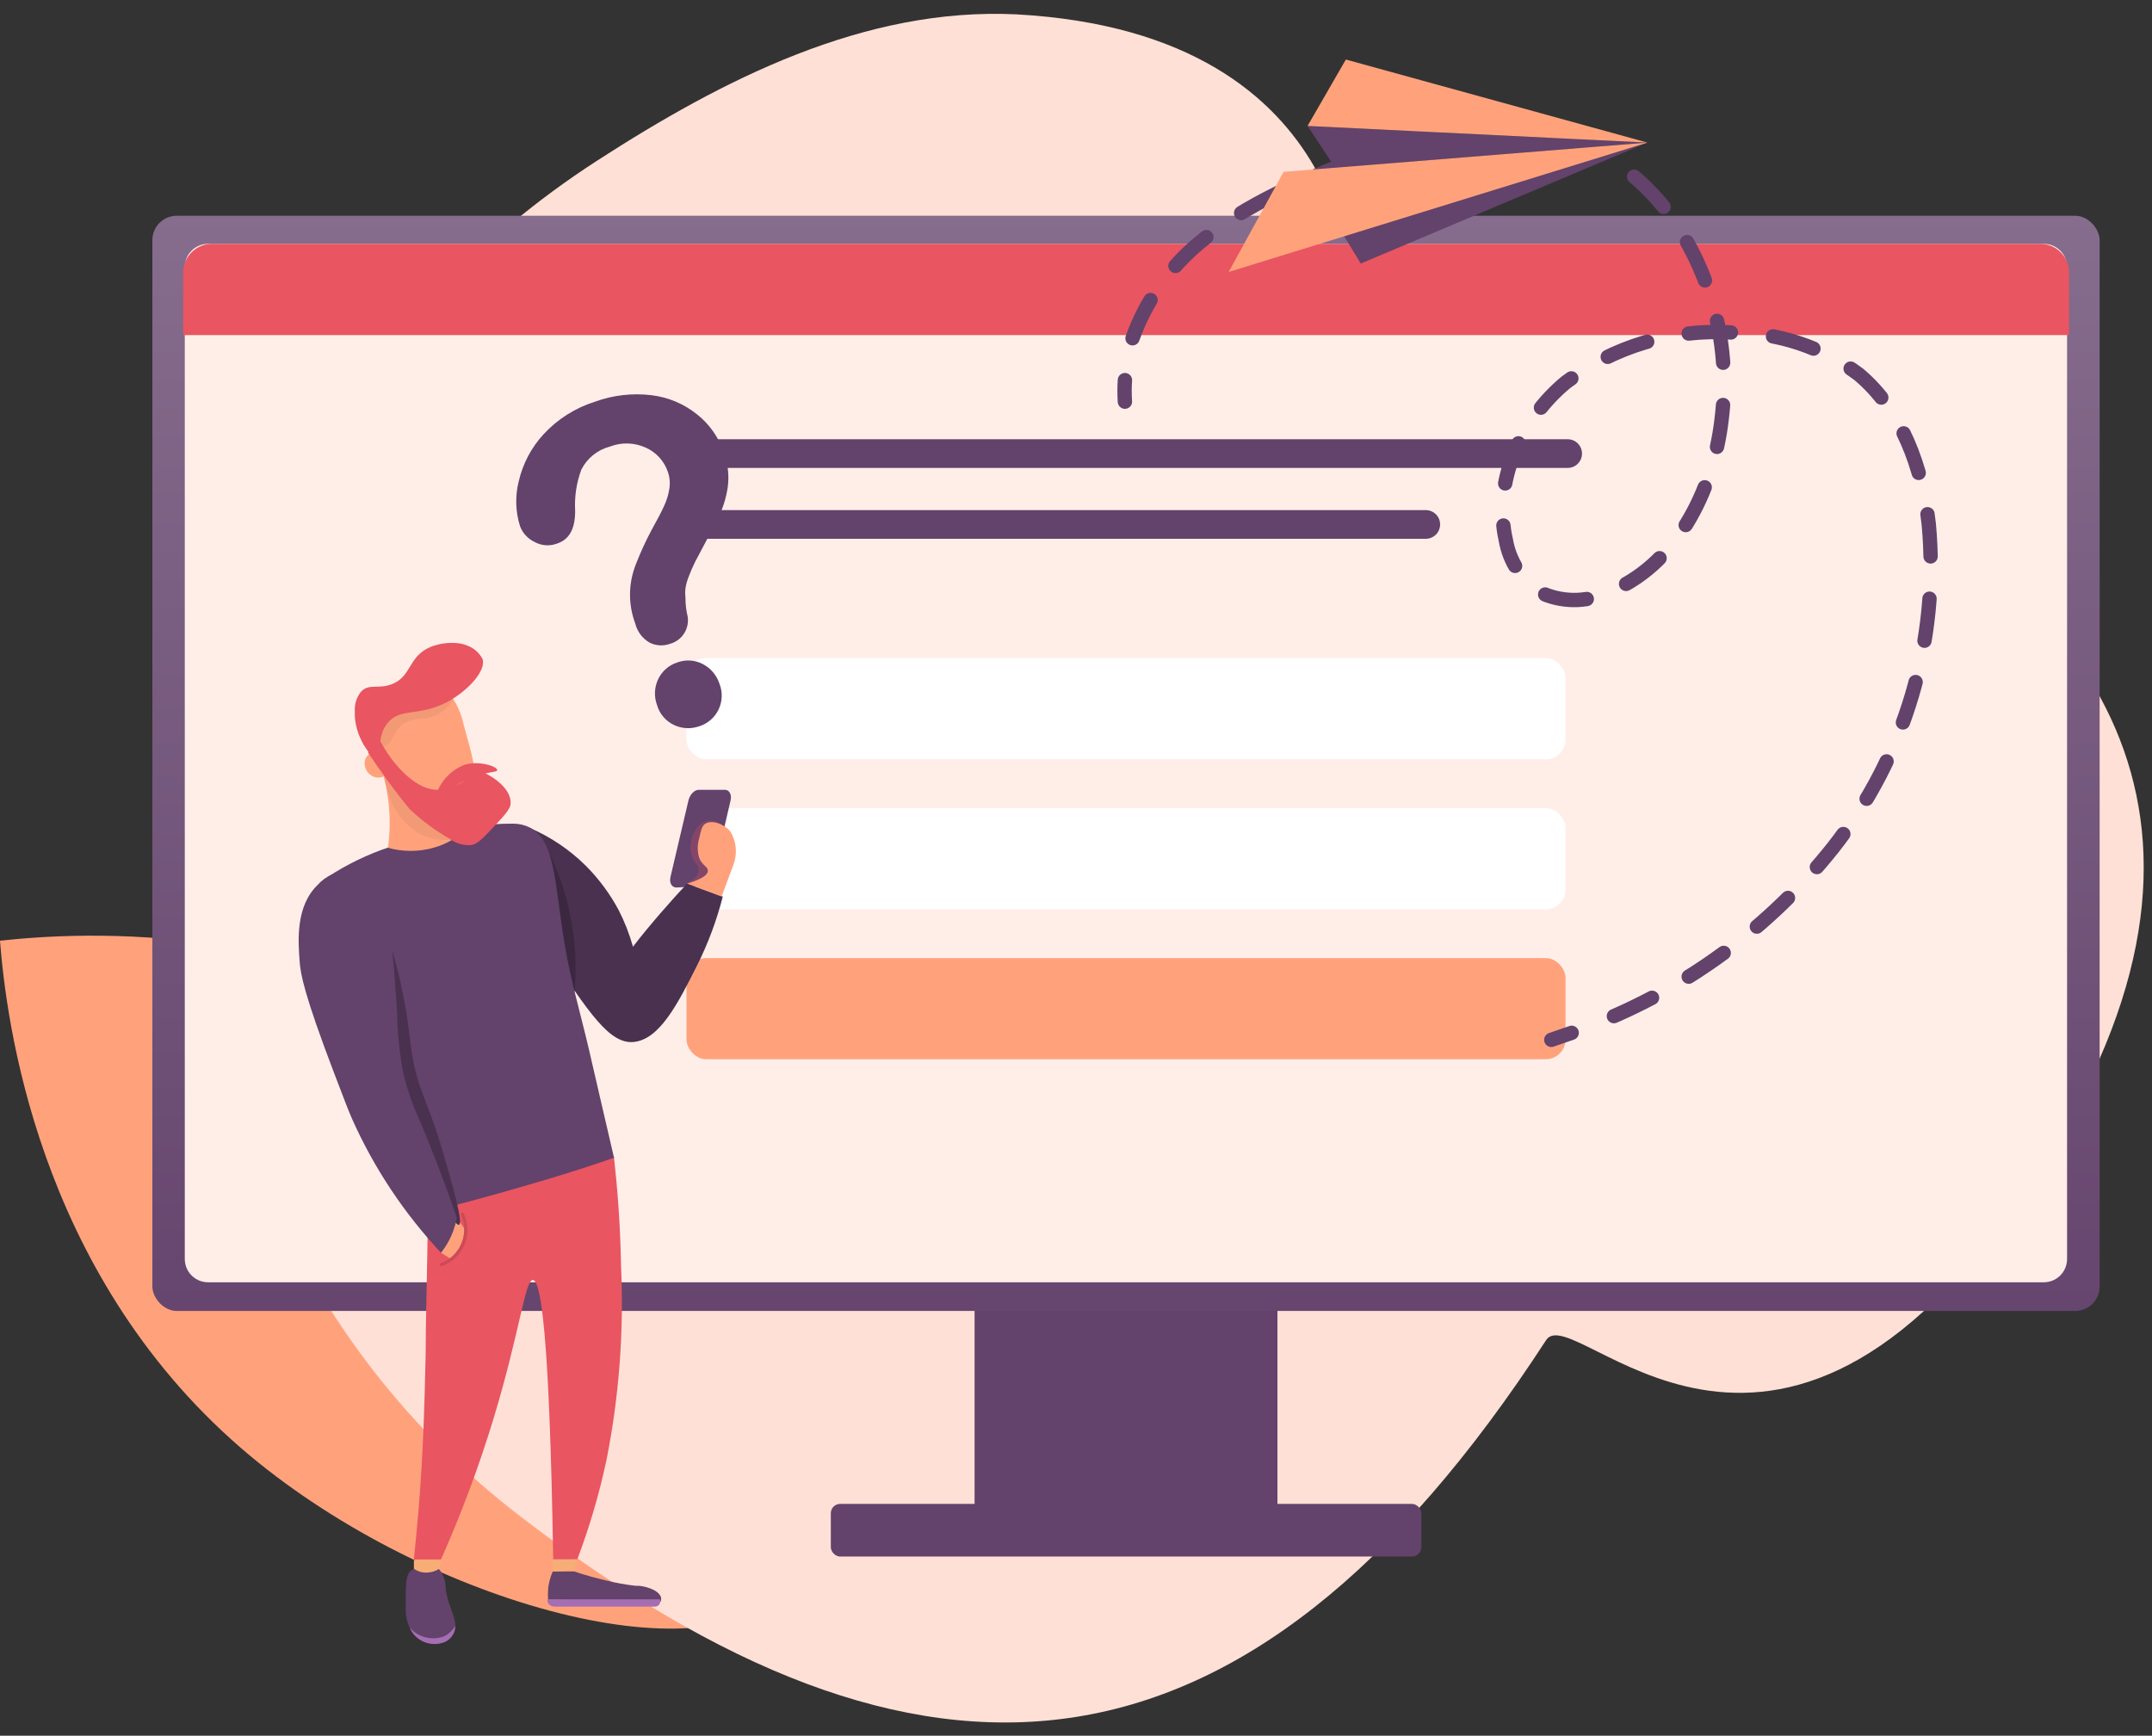
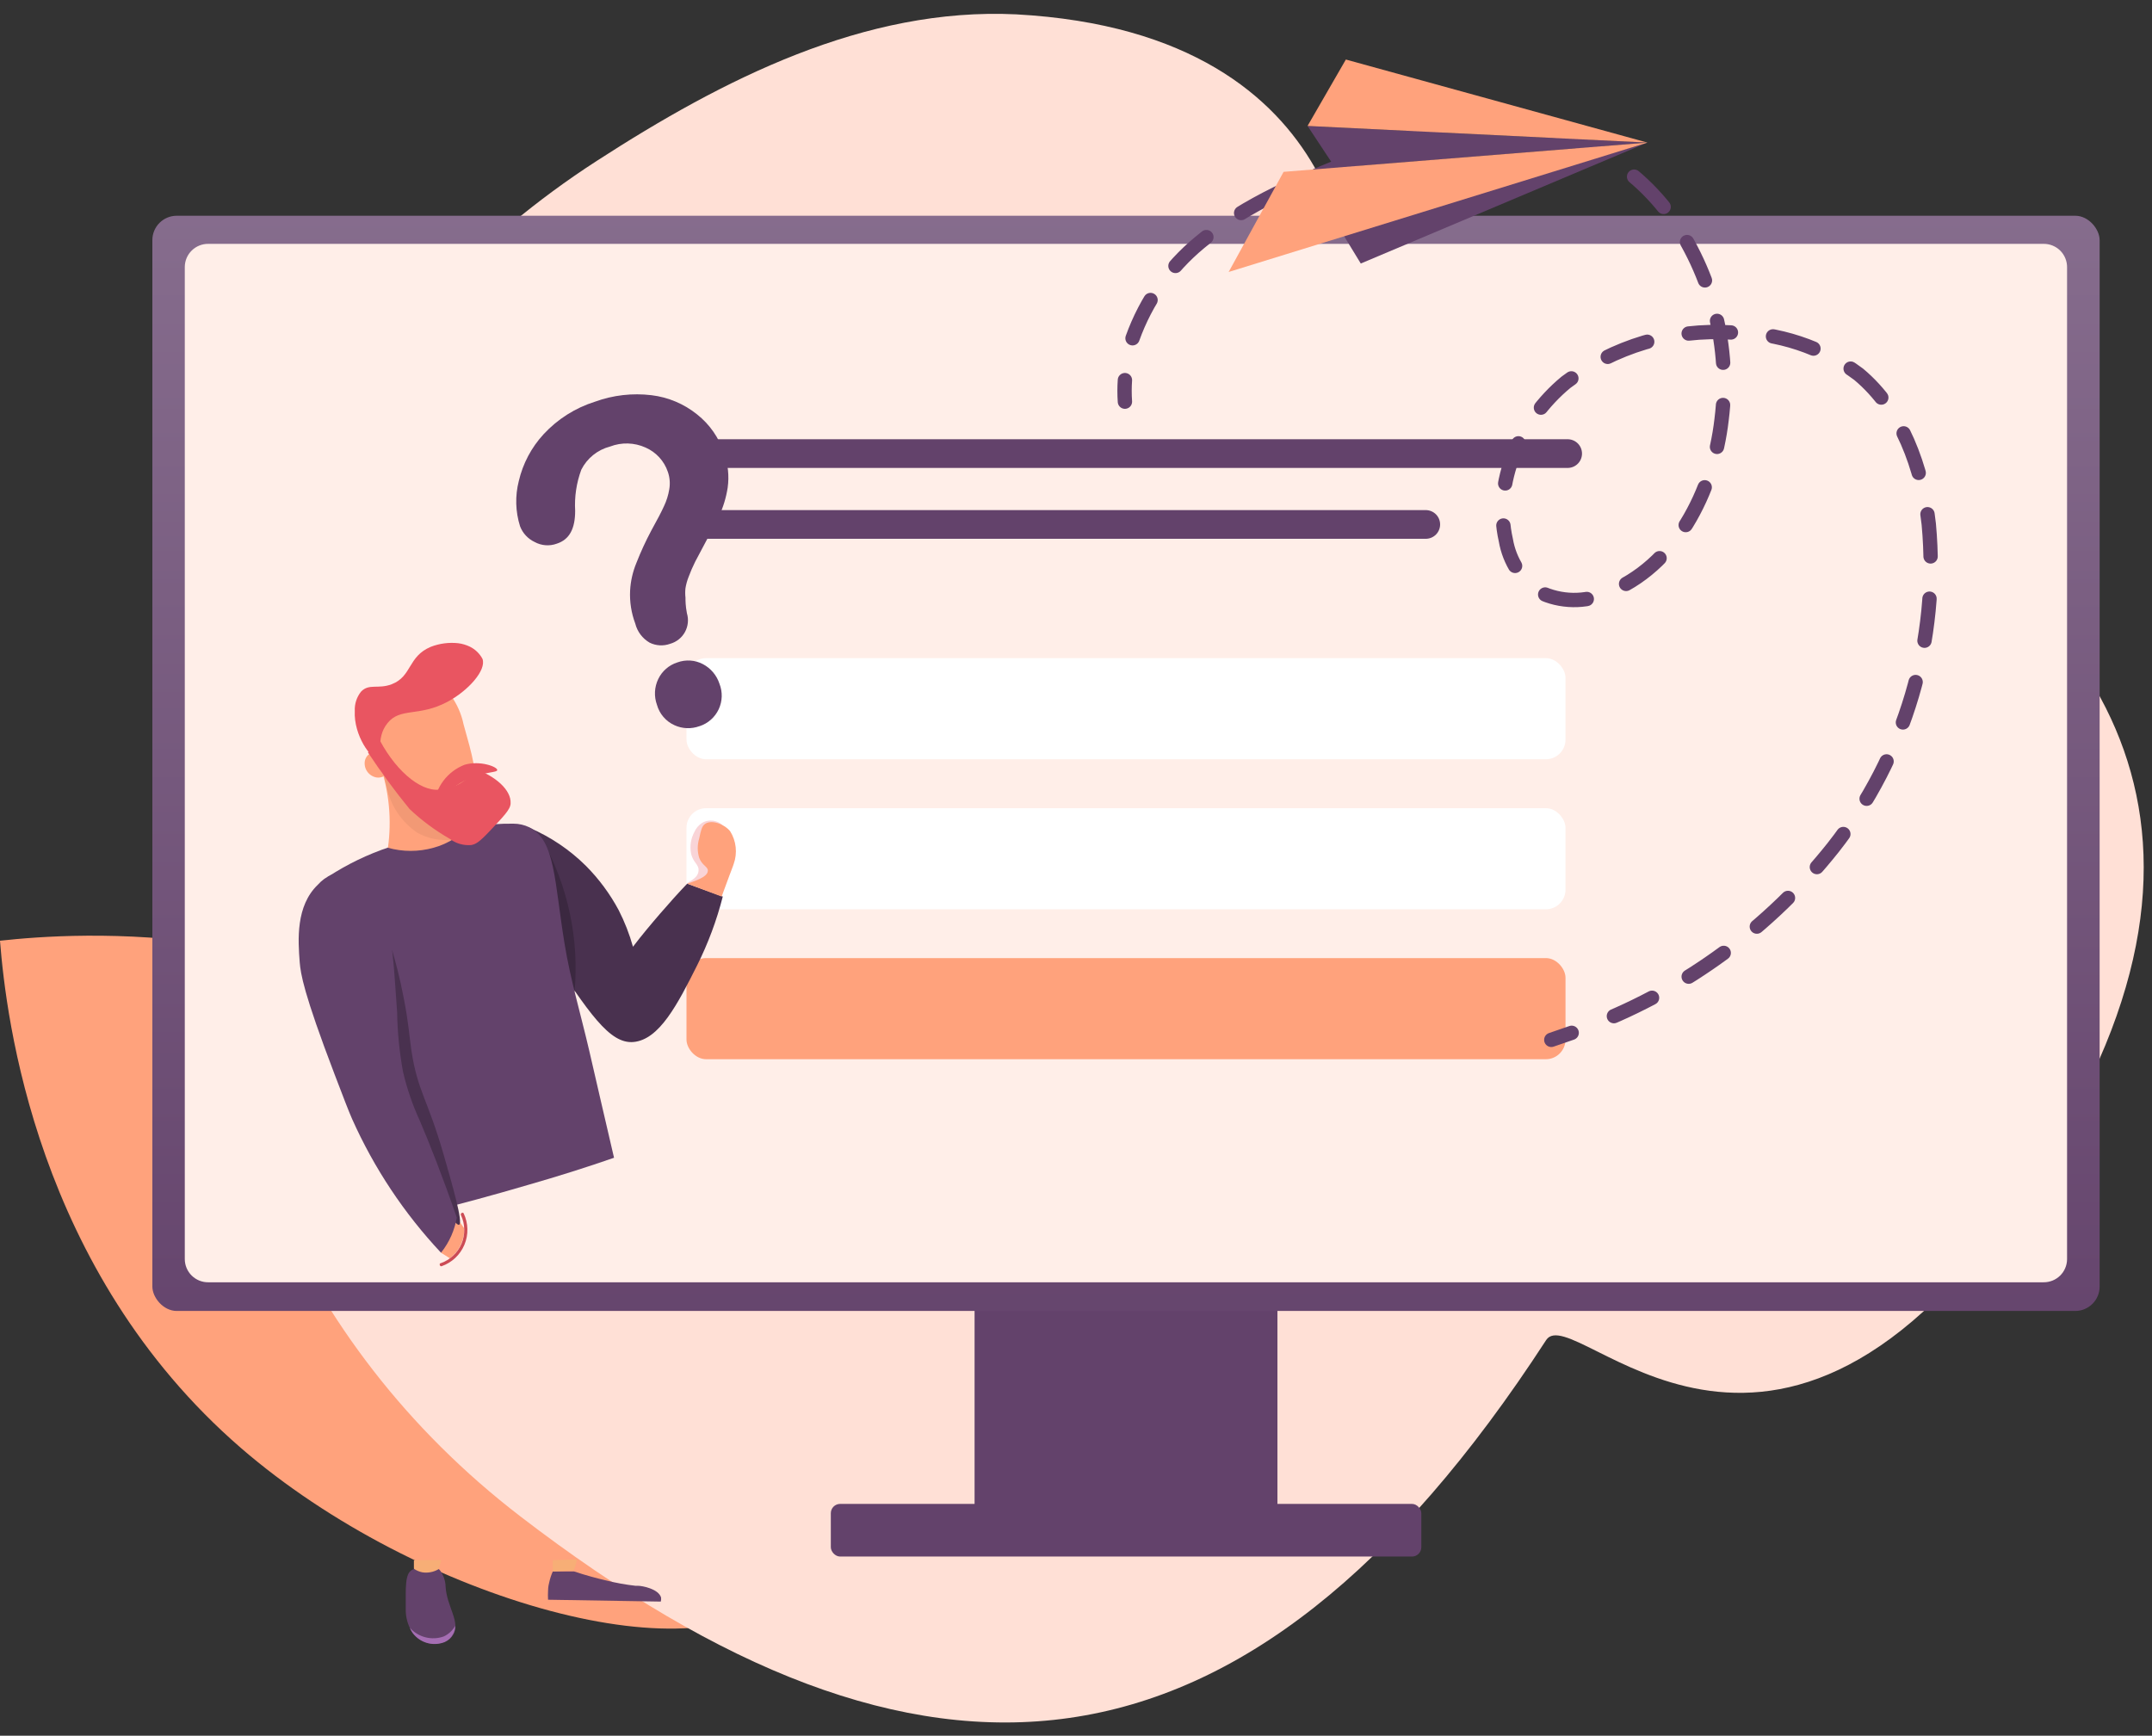
<svg xmlns="http://www.w3.org/2000/svg" width="150" height="121" viewBox="0 0 150 121">
  <rect x="0" y="0" width="150" height="121" fill="#333333" stroke="none" />
  <defs>
    <linearGradient id="979nh0nnta" x1="49.996%" x2="49.996%" y1="-7.479%" y2="110.007%">
      <stop offset="0%" stop-color="#886F8F" />
      <stop offset="100%" stop-color="#63426B" />
    </linearGradient>
  </defs>
  <g fill="none" fill-rule="evenodd">
    <g>
      <g>
        <g>
          <g transform="translate(-325 -2874) translate(250 2761) translate(0 113) translate(75)">
            <path fill="#FFA27C" fill-rule="nonzero" d="M16.78 100.93c12.37 10.71 32.54 16.31 37.86 9.87 5.32-6.44-3.94-25.19-16.78-35.34C23 63.73 5.31 65 0 65.58c.42 5.33 2.49 22.97 16.78 35.35z" />
            <path fill="#FFA27C" fill-rule="nonzero" d="M36.839 60.907H37.839V97.187H36.839z" transform="rotate(-3.48 37.05 79.047)" />
            <path fill="#FFE0D6" fill-rule="nonzero" d="M36.27 105.71C4.6 81.39 8.06 32.89 41.59 11.22 50.39 5.53 60.26.49 70.83 1c24.25 1.32 23.39 20.29 23.39 20.29s80.45 12 47.11 61.48c-17.77 26.37-31.63 7.68-33.56 10.65-21.09 32.47-43.66 33.67-71.5 12.29z" />
            <rect width="21.11" height="22.91" x="67.93" y="82.85" fill="#63426B" fill-rule="nonzero" rx=".65" />
            <rect width="135.73" height="76.35" x="10.62" y="15.04" fill="url(#979nh0nnta)" fill-rule="nonzero" rx="1.7" />
            <path fill="#FFEEE8" fill-rule="nonzero" d="M142.44 17H14.52c-.431-.005-.847.162-1.155.464-.308.302-.482.715-.485 1.146v69.17c.003.431.177.844.485 1.146.308.302.724.47 1.155.464h127.92c.431.005.847-.162 1.155-.464.308-.302.482-.715.485-1.146V18.65c.008-.438-.162-.861-.47-1.172-.31-.311-.732-.483-1.17-.478z" />
            <rect width="41.16" height="3.67" x="57.91" y="104.84" fill="#63426B" fill-rule="nonzero" rx=".65" />
            <rect width="61.27" height="7.05" x="47.85" y="45.88" fill="#FFF" fill-rule="nonzero" rx="1.37" />
            <rect width="61.27" height="7.05" x="47.85" y="56.34" fill="#FFF" fill-rule="nonzero" rx="1.37" />
            <rect width="61.27" height="7.05" x="47.85" y="66.79" fill="#FFA27C" fill-rule="nonzero" rx="1.37" />
-             <path fill="#63426B" fill-rule="nonzero" d="M49 61.77l-1.85.1c-.33 0-.52-.33-.41-.76.413-1.767.83-3.54 1.25-5.32.1-.41.42-.74.73-.73h1.81c.31 0 .49.34.39.75-.4 1.74-.803 3.48-1.21 5.22-.06.37-.342.665-.71.74z" />
            <path fill="#49314F" fill-rule="nonzero" d="M47.9 61.6c-.62.65-1.24 1.34-1.87 2.07-.63.73-1.31 1.54-1.91 2.33-.247-.885-.582-1.742-1-2.56-.607-1.132-1.375-2.17-2.28-3.08-1.131-1.123-2.465-2.022-3.93-2.65-.548-.036-1.087.156-1.49.53-1.31 1.48 1.21 5.71 2.74 8 2.88 4.36 4.32 6.55 6 6.4 1.8-.17 3.06-2.61 4.43-5.34.766-1.532 1.366-3.14 1.79-4.8l-2.48-.9z" />
            <path fill="#3B2840" fill-rule="nonzero" d="M39.74 63.77c.366 1.762.47 3.568.31 5.36-2.5-3-3.384-7.029-2.37-10.8.971 1.692 1.666 3.529 2.06 5.44z" />
            <path fill="#63426B" fill-rule="nonzero" d="M46.06 111.65l-7.86-.13c-.011-.203-.011-.407 0-.61 0-.06 0-.29.08-.59.057-.264.14-.522.25-.77h1.49c.87.29 1.61.48 2.2.62.687.174 1.386.3 2.09.38h.19c.23 0 1.4.2 1.58.82.01.094.004.189-.02.28z" />
-             <path fill="#A56EB3" fill-rule="nonzero" d="M45.67 112h-7c-.147 0-.29-.053-.4-.15-.06-.067-.099-.15-.11-.24v-.12h7.86v.17c-.01.187-.163.335-.35.34z" />
            <path fill="#63426B" fill-rule="nonzero" d="M29.3 114.32c-.199-.122-.375-.278-.52-.46-.338-.502-.512-1.095-.5-1.7v-1c0-1.18.14-1.5.38-1.68.062-.041.13-.075.2-.1h1.72c.041.036.078.076.11.12.231.325.36.711.37 1.11.08 1.41 1.09 2.5.5 3.4-.059.095-.133.18-.22.25-.607.425-1.409.448-2.04.06z" />
            <path fill="#A56EB3" fill-rule="nonzero" d="M31 114.47c-.73.293-1.565.106-2.1-.47-.142-.15-.254-.327-.33-.52.591.662 1.525.899 2.36.6.338-.156.618-.415.8-.74.005.204-.047.404-.15.58-.126.243-.33.437-.58.55z" />
-             <path fill="#E95561" fill-rule="nonzero" d="M42.8 80.71c.23 2.06.44 4.63.49 7.58.204 4.494-.131 8.996-1 13.41-.502 2.383-1.187 4.723-2.05 7h-1.68c-.26-16-.88-19.45-1.42-19.47-.54-.02-.9 3.59-2.73 9.63-1.019 3.356-2.245 6.646-3.67 9.85h-1.89c.08-.8.2-2 .33-3.51.33-4.1.41-7.31.49-10.83 0-2.32.11-5.72.16-9.92 3.802-2.652 8.369-3.983 13-3.79l-.03.05z" />
            <path fill="#63426B" fill-rule="nonzero" d="M39.35 65.78c.41 2.52 1.15 5 1.72 7.46.57 2.46 1.15 5 1.73 7.47-1.92.667-3.903 1.293-5.95 1.88-2.41.71-4.75 1.34-7 1.91-.48-1.73-1.18-4.24-2-7.3-.557-2.043-1.248-4.048-2.07-6l-.09-.2c-1.89-4.4-3.19-5.26-3.33-7.25-.053-.91.126-1.818.52-2.64 1.33-.867 2.764-1.559 4.27-2.06l1.15-.19.56-.11c.52-.11 1.034-.246 1.54-.41 1.728-.637 3.559-.949 5.4-.92.377.001.75.087 1.09.25 1.82.88 1.75 3.79 2.46 8.11z" />
            <path fill="#FFA27C" fill-rule="nonzero" d="M31.43 48.49c.43.598.73 1.279.88 2 .64 2.27.95 3.42.64 4-.31.58-.77.57-1.26 1.18-.32.41-.54 1.18 0 2.77-.456.295-.956.518-1.48.66-1.037.29-2.133.29-3.17 0 .27-1.933.086-3.902-.54-5.75-.58-1.62-1.44-2.79-.91-4 .358-.709.957-1.265 1.69-1.57.917-.517 2.017-.598 3-.22.454.211.849.53 1.15.93z" />
            <path fill="#F29975" fill-rule="nonzero" d="M31.5 58.54c-.83.088-1.668-.08-2.4-.48-1.12-.756-1.897-1.924-2.16-3.25-.063-.237-.113-.477-.15-.72.826.134 1.614.445 2.31.91 1.198.854 2.05 2.11 2.4 3.54z" />
            <path fill="#FFA27C" fill-rule="nonzero" d="M26.79 54.09c-.162.099-.353.138-.54.11-.27-.046-.509-.2-.662-.427-.153-.226-.207-.506-.148-.773.047-.184.161-.345.32-.45.2.31.41.62.63.94l.4.6z" />
            <path fill="#F7AE76" fill-rule="nonzero" d="M40 109.47l-1.47.08v-.79l1.68-.05c-.04.29-.12.51-.21.76zM30.57 109.39c-.34.202-.74.28-1.13.22-.212-.042-.413-.127-.59-.25v-.6h1.91c-.06.24-.13.42-.19.63z" />
-             <path fill="#F29975" fill-rule="nonzero" d="M31.59 48.71c-.18.331-.426.624-.72.86-1.07.85-2 .23-2.9 1-.65.57-.63 1.37-1.24 1.47-.213.02-.427-.03-.61-.14.015-1.297.71-2.492 1.83-3.145 1.122-.654 2.503-.671 3.64-.045z" />
            <path fill="#E95561" fill-rule="nonzero" d="M35.59 56c0 .42-.5.92-1.43 1.91-.75.8-1 .94-1.31 1-.54.047-1.08-.11-1.51-.44-1.009-.577-1.945-1.272-2.79-2.07-1.033-1.263-2-2.578-2.9-3.94l.6-1.29c1.18 2.46 3 4 4.34 3.88.665-.024 1.306-.259 1.83-.67.248-.232.449-.51.59-.82 1.56.54 2.63 1.53 2.58 2.44z" />
            <path fill="#E95561" fill-rule="nonzero" d="M34.66 53.68c0 .19-.88.11-2 .61-1.65.73-2.26 2-2.42 1.88.11-1.286.945-2.397 2.15-2.86 1.07-.31 2.27.14 2.27.37zM33.63 45.93c.29.79-1 2.23-2.45 3-2 1.06-3.28.37-4.17 1.48-.89 1.11-.25 2.34-.68 2.45-.43.11-1.69-1.58-1.6-3.3-.023-.489.133-.969.44-1.35.56-.58 1.19-.15 2.13-.51 1.42-.54 1.12-1.94 2.73-2.61.607-.235 1.262-.321 1.91-.25.281.036.555.117.81.24.375.184.683.482.88.85z" />
            <path fill="#FFA27C" fill-rule="nonzero" d="M31.36 87.72l-.62-.39c.37-.81.74-1.63 1.1-2.45l.52.76c.006.343-.058.683-.19 1-.167.427-.447.8-.81 1.08z" />
            <path fill="#49314F" fill-rule="nonzero" d="M28.68 73.26c.44 2.85 1.12 3.33 2.24 7.22.6 2.09 1.38 4.78 1.08 4.9-.74.29-9.42-15.25-5.9-18.54.35-.308.78-.51 1.24-.58.22.75.53 1.89.8 3.31.35 1.78.37 2.53.54 3.69z" />
            <path fill="#63426B" fill-rule="nonzero" d="M31.84 84.88c-.076.434-.204.857-.38 1.26-.187.426-.43.826-.72 1.19-2.572-2.743-4.668-5.896-6.2-9.33-.25-.57-.57-1.41-1.22-3.11-2.18-5.71-2.36-7-2.43-7.81-.12-1.55-.28-3.93 1.27-5.41.533-.598 1.299-.937 2.1-.93 1.95.28 2.79 4.08 3 5.1.14.61.23 2 .42 4.72.023 1.392.16 2.78.41 4.15.272 1.166.66 2.302 1.16 3.39.67 1.57 1.57 3.83 2.59 6.78z" />
            <path fill="#CC4B55" fill-rule="nonzero" d="M32.13 84.71c.293.627.307 1.35.039 1.988-.269.638-.795 1.133-1.449 1.362-.13 0-.07.25.06.21.719-.25 1.297-.794 1.591-1.496.294-.702.275-1.496-.051-2.184-.06-.12-.25 0-.19.12z" />
            <path fill="#E95561" fill-rule="nonzero" d="M49.83 59.1c-.14.9.4 1.26.14 1.81-.493.62-1.304.89-2.07.69 0-.13.68-.29.78-.82.1-.53-.38-.59-.52-1.33-.084-.497 0-1.007.24-1.45.112-.257.296-.476.53-.63.503-.297 1.147-.192 1.53.25.17.38-.46.61-.63 1.48z" opacity=".25" style="mix-blend-mode:multiply" />
            <path fill="#FFA27C" fill-rule="nonzero" d="M47.9 61.6l2.4.9c.06-.15.49-1.31.54-1.46.27-.71.28-.74.3-.81.273-.761.181-1.606-.25-2.29-.44-.52-1.31-.81-1.75-.5-.22.16-.28.43-.4 1-.14.446-.14.924 0 1.37.2.53.61.6.6.89-.01.29-.34.55-1.44.9z" />
-             <path fill="#E95561" fill-rule="nonzero" d="M14.77 17h127.45c1.105 0 2 .895 2 2v4.36H12.77V19c0-1.105.895-2 2-2z" />
            <path fill="#63426B" fill-rule="nonzero" d="M36.25 36.69c-.323-1.021-.354-2.112-.09-3.15.284-1.221.88-2.348 1.73-3.27.978-1.057 2.216-1.84 3.59-2.27 1.257-.456 2.603-.61 3.93-.45 1.165.14 2.266.604 3.18 1.34.872.69 1.523 1.623 1.87 2.68.286.776.376 1.611.26 2.43-.107.692-.312 1.366-.61 2-.3.607-.85 1.657-1.65 3.15-.172.345-.326.699-.46 1.06-.101.255-.175.52-.22.79-.025.22-.025.44 0 .66 0 .21 0 .57.1 1.09.133.438.083.91-.137 1.311-.22.4-.593.696-1.033.819-.468.17-.984.141-1.43-.08-.5-.29-.86-.77-1-1.33-.274-.73-.397-1.51-.36-2.29.035-.667.184-1.323.44-1.94.3-.766.644-1.514 1.03-2.24.42-.76.72-1.33.89-1.71.179-.374.303-.771.37-1.18.071-.409.037-.829-.1-1.22-.256-.756-.819-1.37-1.55-1.69-.784-.355-1.677-.38-2.48-.07-.867.225-1.595.811-2 1.61-.34.917-.486 1.894-.43 2.87 0 1.22-.38 2-1.28 2.29-.51.187-1.075.143-1.55-.12-.464-.22-.826-.61-1.01-1.09zm12.51 13.93c-.572.213-1.206.188-1.76-.07-.593-.272-1.036-.791-1.21-1.42-.212-.584-.18-1.23.09-1.79.264-.554.745-.974 1.33-1.16.587-.216 1.237-.173 1.79.12.547.29.96.781 1.15 1.37.226.573.207 1.214-.054 1.772-.261.559-.74.985-1.326 1.178h-.01z" />
            <path stroke="#63426B" stroke-linecap="round" stroke-linejoin="round" stroke-width="2" d="M47.33 31.62L109.27 31.62M47.33 36.56L99.38 36.56" />
            <path stroke="#63426B" stroke-linecap="round" stroke-linejoin="round" d="M78.41 28c-.035-.5-.035-1 0-1.5" />
            <path stroke="#63426B" stroke-dasharray="2.95" stroke-linecap="round" stroke-linejoin="round" d="M78.94 23.58c.935-2.608 2.555-4.915 4.69-6.68 3.25-2.74 7.27-4.35 11.22-5.92 2.703-1.238 5.586-2.038 8.54-2.37 5.114-.129 9.968 2.25 13 6.37 2.956 4.13 4.245 9.222 3.61 14.26-.58 5.05-3.25 10.28-8 12.1-1.5.674-3.221.648-4.7-.07-1.243-.835-2.09-2.143-2.34-3.62-.91-4 1-8.36 4.19-11 3.323-2.507 7.436-3.739 11.59-3.47 3.174-.01 6.266 1.011 8.81 2.91 3 2.5 4.45 6.53 4.89 10.45.747 8.094-1.64 16.165-6.67 22.55-4.406 5.545-10.208 9.818-16.81 12.38" />
            <path stroke="#63426B" stroke-linecap="round" stroke-linejoin="round" d="M109.55 72L108.13 72.49" />
            <path fill="#63426B" fill-rule="nonzero" d="M93.63 16.37L94.85 18.37 114.83 9.94zM91.14 8.78L93.07 11.7 114.83 9.94z" />
            <path fill="#FFA27C" fill-rule="nonzero" d="M91.14 8.78L93.81 4.15 114.83 9.94zM89.47 11.98L85.64 18.96 114.83 9.94z" />
          </g>
        </g>
      </g>
    </g>
  </g>
</svg>